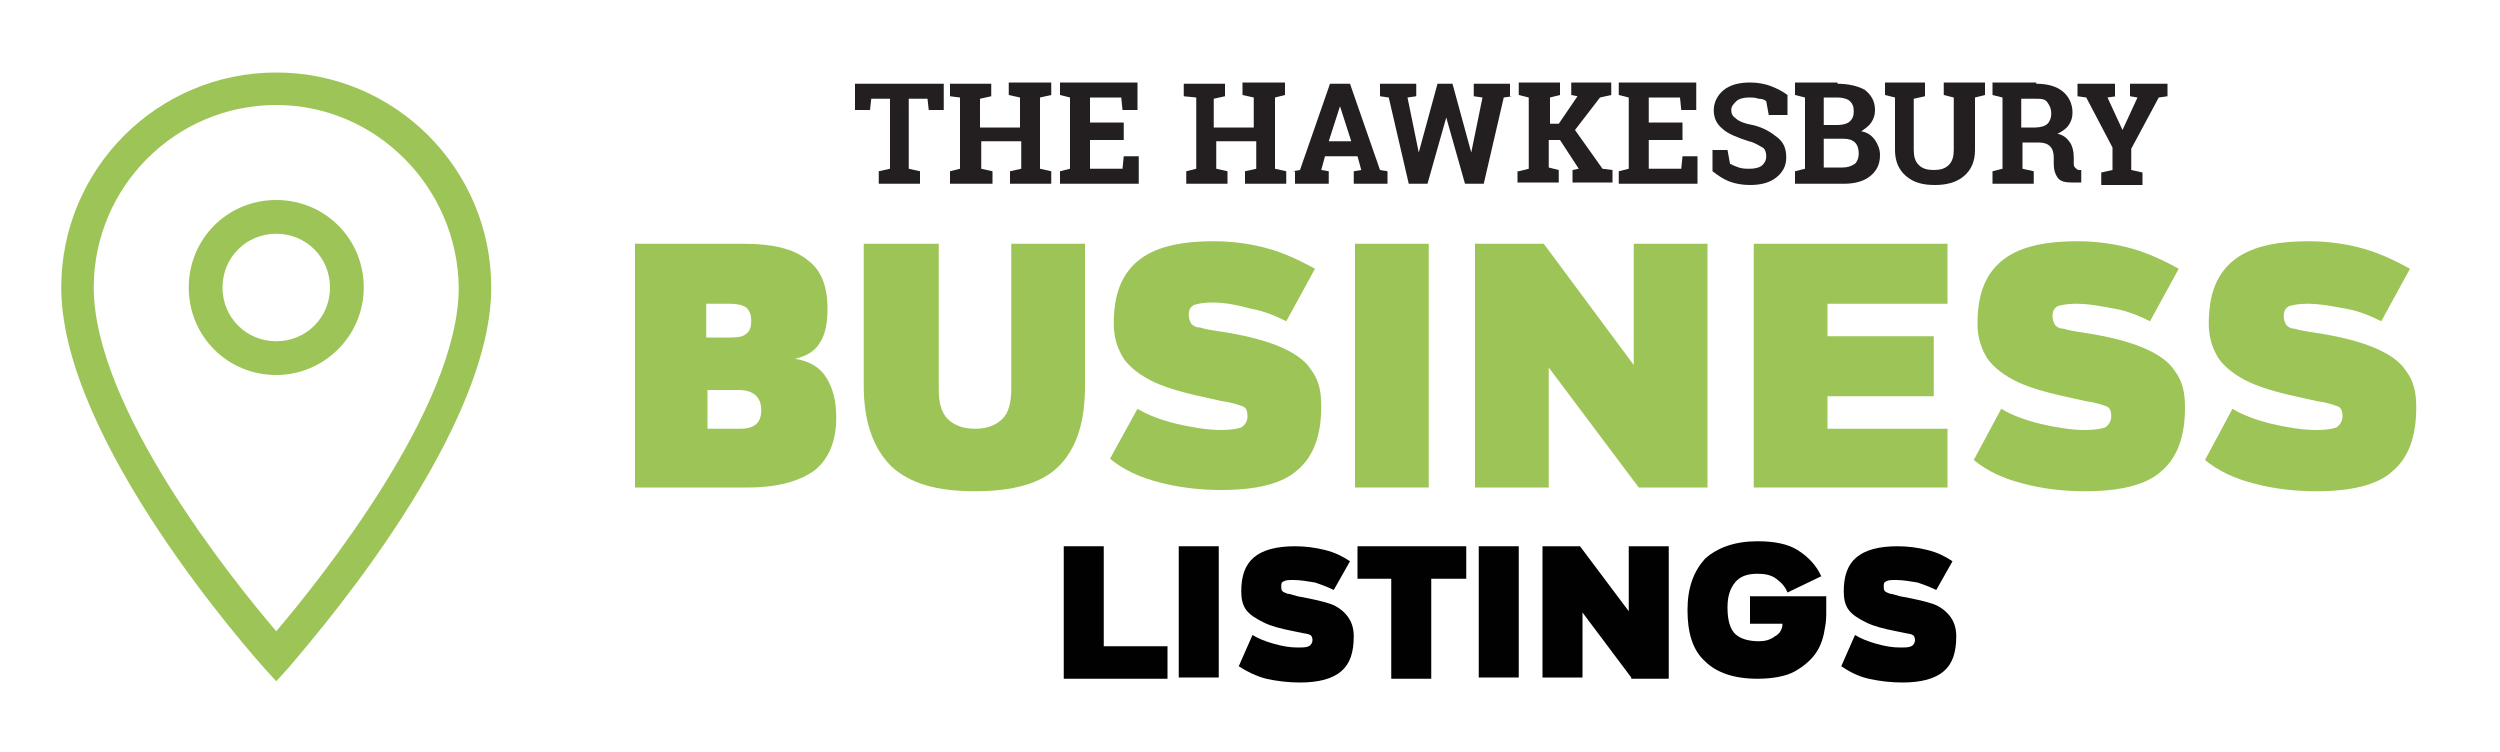
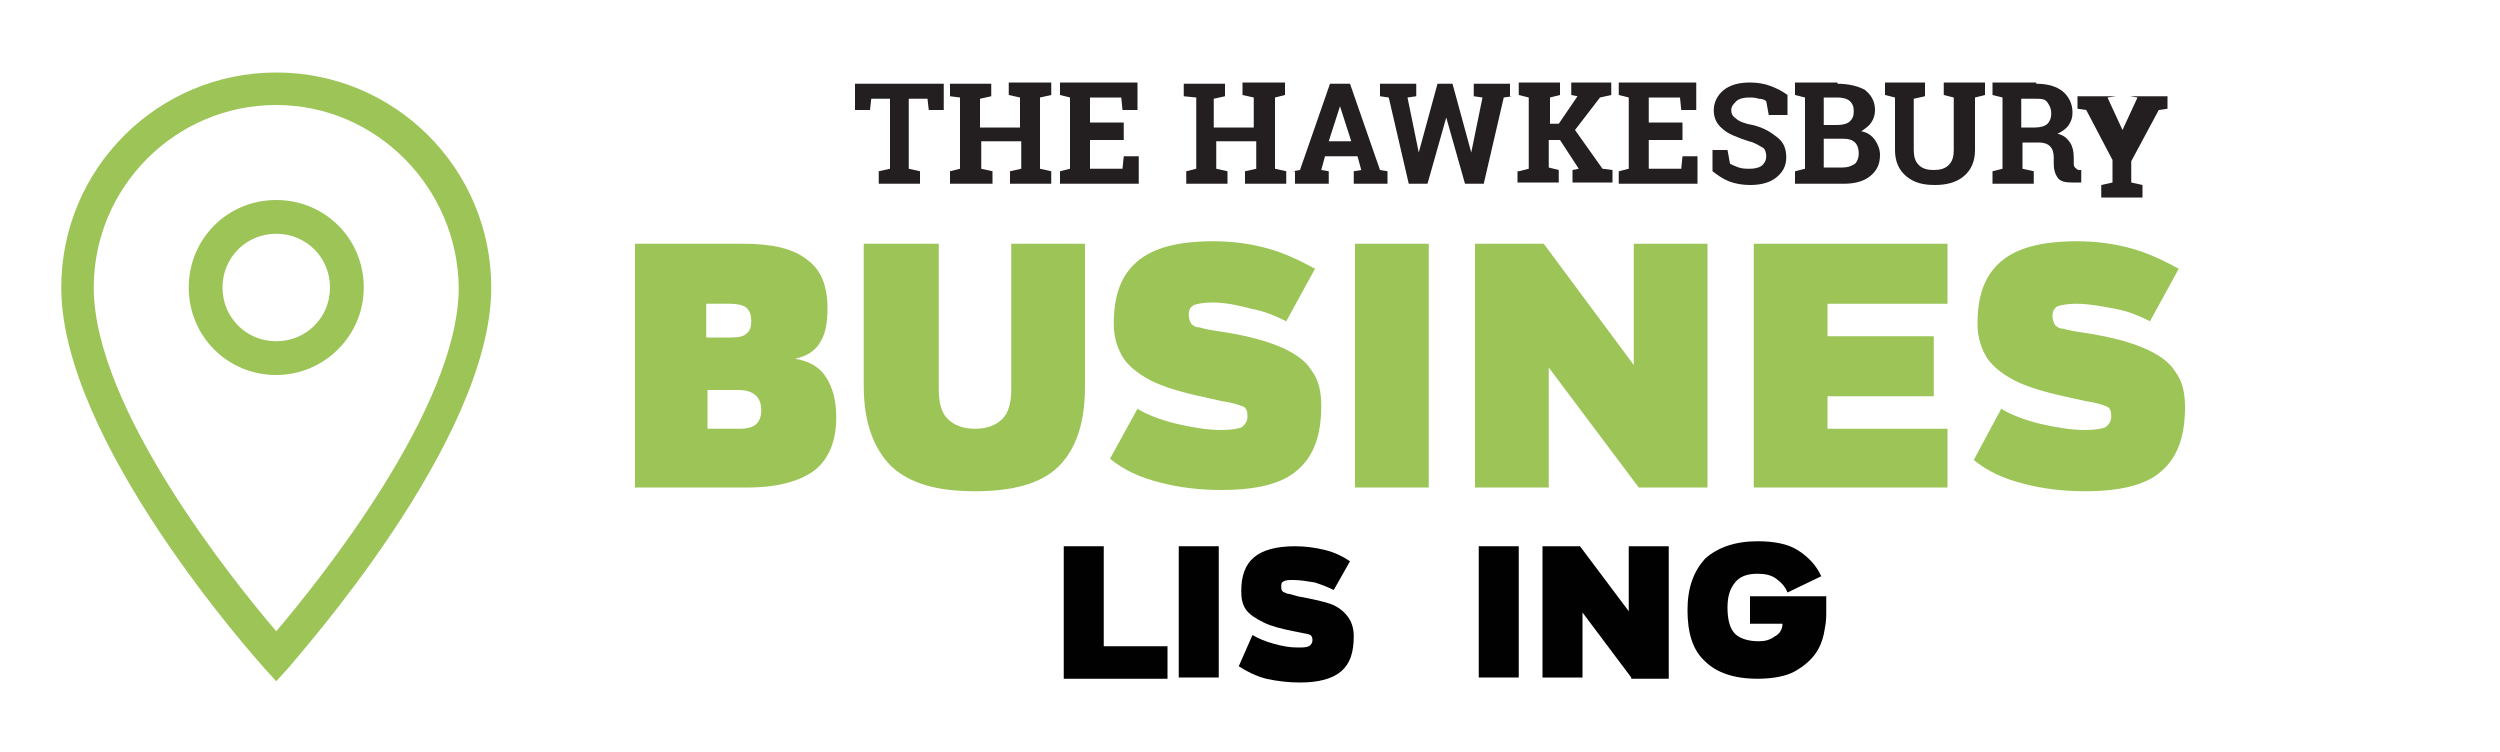
<svg xmlns="http://www.w3.org/2000/svg" version="1.1" id="Layer_1" x="0px" y="0px" viewBox="0 0 200 60.2" style="enable-background:new 0 0 200 60.2;" xml:space="preserve">
  <style type="text/css">
	.st0{fill:#9CC457;}
	.st1{fill:#010101;}
	.st2{fill:#231F20;}
</style>
  <path class="st0" d="M22.1,54.5l-1-1.1C20.4,52.6,4.9,35.3,4.9,23c0-9.5,7.7-17.2,17.2-17.2S39.3,13.5,39.3,23  c0,12.3-15.6,29.6-16.2,30.4L22.1,54.5z M22.1,8.4C14,8.4,7.5,15,7.5,23c0,9.6,11.1,23.4,14.6,27.5c3.4-4,14.6-17.9,14.6-27.5  C36.6,15,30.1,8.4,22.1,8.4z M22.1,30c-3.9,0-7-3.1-7-7s3.1-7,7-7s7,3.1,7,7S25.9,30,22.1,30z M22.1,18.7c-2.4,0-4.3,1.9-4.3,4.3  s1.9,4.3,4.3,4.3s4.3-1.9,4.3-4.3S24.5,18.7,22.1,18.7z" />
  <g>
    <path class="st0" d="M50.7,19.5h8.8c2.3,0,4,0.4,5.1,1.3c1.1,0.8,1.6,2.1,1.6,3.9c0,1.2-0.2,2.1-0.6,2.7c-0.4,0.7-1.1,1.1-2,1.3   l0,0c1.2,0.2,2,0.7,2.5,1.5s0.8,1.8,0.8,3.2c0,1.9-0.6,3.3-1.7,4.2c-1.2,0.9-3,1.4-5.4,1.4h-9V19.5H50.7z M58.5,27   c0.6,0,1-0.1,1.2-0.3c0.3-0.2,0.4-0.6,0.4-1c0-0.5-0.1-0.8-0.4-1.1c-0.3-0.2-0.7-0.3-1.3-0.3h-1.9V27H58.5z M59.2,34.3   c1.2,0,1.7-0.5,1.7-1.5c0-1-0.6-1.6-1.8-1.6h-2.5v3.1H59.2z" />
    <path class="st0" d="M71.3,37.3c-1.4-1.4-2.2-3.5-2.2-6.4V19.5h6v11.6c0,1.1,0.2,1.9,0.7,2.4s1.2,0.8,2.2,0.8s1.7-0.3,2.2-0.8   s0.7-1.3,0.7-2.4V19.5h5.9v11.4c0,2.9-0.7,5-2.1,6.4s-3.7,2-6.7,2S72.8,38.7,71.3,37.3z" />
    <path class="st0" d="M91,32.7c0.8,0.5,1.9,0.9,3.1,1.2c1.3,0.3,2.5,0.5,3.6,0.5c0.8,0,1.3-0.1,1.6-0.2c0.3-0.2,0.5-0.5,0.5-0.9   s-0.1-0.7-0.4-0.8s-0.8-0.3-1.6-0.4l-0.9-0.2c-1.9-0.4-3.4-0.8-4.5-1.3s-2-1.2-2.5-1.9c-0.5-0.8-0.8-1.7-0.8-2.8   c0-2.3,0.6-3.9,1.9-5s3.3-1.6,6.1-1.6c1.5,0,3,0.2,4.4,0.6s2.6,1,3.7,1.6l-2.3,4.2c-0.8-0.4-1.7-0.8-2.8-1C99,24.4,98,24.2,97,24.2   c-0.7,0-1.2,0.1-1.5,0.2c-0.3,0.2-0.4,0.4-0.4,0.8c0,0.3,0.1,0.5,0.2,0.7c0.2,0.2,0.4,0.3,0.7,0.3c0.3,0.1,0.8,0.2,1.5,0.3   c2,0.3,3.6,0.7,4.8,1.2c1.2,0.5,2.1,1.1,2.6,1.9c0.6,0.8,0.8,1.7,0.8,2.9c0,2.3-0.6,4-1.9,5.1c-1.2,1.1-3.3,1.6-6.1,1.6   c-1.7,0-3.4-0.2-4.9-0.6c-1.6-0.4-2.9-1-4-1.9L91,32.7z" />
    <path class="st0" d="M114.3,39h-5.9V19.5h5.9V39z" />
    <path class="st0" d="M131.1,39l-7.2-9.6V39H118V19.5h5.5l7.2,9.7v-9.7h5.9V39H131.1z" />
    <path class="st0" d="M146.2,24.3v2.6h8.5v4.8h-8.5v2.6h9.6V39h-15.5V19.5h15.5v4.8H146.2z" />
    <path class="st0" d="M160.1,32.7c0.8,0.5,1.9,0.9,3.1,1.2c1.3,0.3,2.5,0.5,3.6,0.5c0.8,0,1.3-0.1,1.6-0.2c0.3-0.2,0.5-0.5,0.5-0.9   s-0.1-0.7-0.4-0.8s-0.8-0.3-1.6-0.4l-0.9-0.2c-1.9-0.4-3.4-0.8-4.5-1.3s-2-1.2-2.5-1.9c-0.5-0.8-0.8-1.7-0.8-2.8   c0-2.3,0.6-3.9,1.9-5c1.3-1.1,3.3-1.6,6.1-1.6c1.5,0,3,0.2,4.4,0.6s2.6,1,3.7,1.6l-2.3,4.2c-0.8-0.4-1.7-0.8-2.8-1   s-2.1-0.4-3.1-0.4c-0.7,0-1.2,0.1-1.5,0.2c-0.3,0.2-0.4,0.4-0.4,0.8c0,0.3,0.1,0.5,0.2,0.7c0.2,0.2,0.4,0.3,0.7,0.3   c0.3,0.1,0.8,0.2,1.5,0.3c2,0.3,3.6,0.7,4.8,1.2s2.1,1.1,2.6,1.9c0.6,0.8,0.8,1.7,0.8,2.9c0,2.3-0.6,4-1.9,5.1   c-1.2,1.1-3.3,1.6-6.1,1.6c-1.7,0-3.4-0.2-4.9-0.6c-1.6-0.4-2.9-1-4-1.9L160.1,32.7z" />
-     <path class="st0" d="M178.6,32.7c0.8,0.5,1.9,0.9,3.1,1.2c1.3,0.3,2.5,0.5,3.6,0.5c0.8,0,1.3-0.1,1.6-0.2c0.3-0.2,0.5-0.5,0.5-0.9   s-0.1-0.7-0.4-0.8s-0.8-0.3-1.6-0.4l-0.9-0.2c-1.9-0.4-3.4-0.8-4.5-1.3s-2-1.2-2.5-1.9c-0.5-0.8-0.8-1.7-0.8-2.8   c0-2.3,0.6-3.9,1.9-5c1.3-1.1,3.3-1.6,6.1-1.6c1.5,0,3,0.2,4.4,0.6s2.6,1,3.7,1.6l-2.3,4.2c-0.8-0.4-1.7-0.8-2.8-1   s-2.1-0.4-3.1-0.4c-0.7,0-1.2,0.1-1.5,0.2c-0.3,0.2-0.4,0.4-0.4,0.8c0,0.3,0.1,0.5,0.2,0.7c0.2,0.2,0.4,0.3,0.7,0.3   c0.3,0.1,0.8,0.2,1.5,0.3c2,0.3,3.6,0.7,4.8,1.2s2.1,1.1,2.6,1.9c0.6,0.8,0.8,1.7,0.8,2.9c0,2.3-0.6,4-1.9,5.1   c-1.2,1.1-3.3,1.6-6.1,1.6c-1.7,0-3.4-0.2-4.9-0.6c-1.6-0.4-2.9-1-4-1.9L178.6,32.7z" />
  </g>
  <g>
    <path class="st1" d="M93.4,51.7v2.6h-8.3V43.7h3.2v8H93.4z" />
    <path class="st1" d="M97.5,54.2h-3.2V43.7h3.2V54.2z" />
    <path class="st1" d="M100.2,50.8c0.5,0.3,1,0.5,1.7,0.7s1.3,0.3,1.9,0.3c0.4,0,0.7,0,0.9-0.1c0.2-0.1,0.3-0.3,0.3-0.5   s-0.1-0.4-0.2-0.4c-0.1-0.1-0.4-0.1-0.8-0.2l-0.5-0.1c-1-0.2-1.8-0.4-2.4-0.7s-1.1-0.6-1.4-1s-0.4-0.9-0.4-1.5c0-1.2,0.3-2.1,1-2.7   c0.7-0.6,1.8-0.9,3.3-0.9c0.8,0,1.6,0.1,2.4,0.3s1.4,0.5,2,0.9l-1.3,2.3c-0.4-0.2-0.9-0.4-1.5-0.6c-0.6-0.1-1.2-0.2-1.7-0.2   c-0.4,0-0.6,0-0.8,0.1c-0.2,0.1-0.2,0.2-0.2,0.4s0,0.3,0.1,0.4c0.1,0.1,0.2,0.1,0.4,0.2c0.2,0,0.4,0.1,0.8,0.2   c1.1,0.2,2,0.4,2.6,0.6s1.1,0.6,1.4,1s0.5,0.9,0.5,1.6c0,1.3-0.3,2.2-1,2.8s-1.8,0.9-3.3,0.9c-0.9,0-1.8-0.1-2.7-0.3   c-0.8-0.2-1.6-0.6-2.2-1L100.2,50.8z" />
-     <path class="st1" d="M117.2,46.3h-2.7v8h-3.2v-8h-2.7v-2.6h8.7v2.6H117.2z" />
    <path class="st1" d="M121.5,54.2h-3.2V43.7h3.2V54.2z" />
    <path class="st1" d="M130.5,54.2l-3.9-5.2v5.2h-3.2V43.7h3l3.9,5.2v-5.2h3.2v10.6h-3V54.2z" />
    <path class="st1" d="M146.1,48.2c0,0.1,0,0.4,0,0.7c0,0.4,0,0.8-0.1,1.3c-0.1,0.7-0.3,1.4-0.7,2s-1,1.1-1.7,1.5s-1.8,0.6-3,0.6   c-1.9,0-3.3-0.5-4.2-1.4c-1-0.9-1.4-2.3-1.4-4.1s0.5-3.1,1.4-4.1c1-0.9,2.4-1.4,4.2-1.4c1.3,0,2.4,0.2,3.2,0.7s1.5,1.2,1.9,2.1   l-2.7,1.3c-0.2-0.5-0.5-0.8-0.9-1.1s-0.9-0.4-1.5-0.4c-0.8,0-1.4,0.2-1.8,0.7c-0.4,0.5-0.6,1.1-0.6,2c0,1,0.2,1.7,0.6,2.1   c0.4,0.4,1.1,0.6,1.9,0.6c0.5,0,0.9-0.1,1.3-0.4c0.4-0.2,0.6-0.6,0.6-1H140v-2.2h6.1V48.2z" />
-     <path class="st1" d="M148.4,50.8c0.5,0.3,1,0.5,1.7,0.7s1.3,0.3,1.9,0.3c0.4,0,0.7,0,0.9-0.1s0.3-0.3,0.3-0.5s-0.1-0.4-0.2-0.4   c-0.1-0.1-0.4-0.1-0.8-0.2l-0.5-0.1c-1-0.2-1.8-0.4-2.4-0.7c-0.6-0.3-1.1-0.6-1.4-1c-0.3-0.4-0.4-0.9-0.4-1.5c0-1.2,0.3-2.1,1-2.7   c0.7-0.6,1.8-0.9,3.3-0.9c0.8,0,1.6,0.1,2.4,0.3c0.8,0.2,1.4,0.5,2,0.9l-1.3,2.3c-0.4-0.2-0.9-0.4-1.5-0.6   c-0.6-0.1-1.2-0.2-1.7-0.2c-0.4,0-0.6,0-0.8,0.1s-0.2,0.2-0.2,0.4s0,0.3,0.1,0.4c0.1,0.1,0.2,0.1,0.4,0.2c0.2,0,0.4,0.1,0.8,0.2   c1.1,0.2,2,0.4,2.6,0.6s1.1,0.6,1.4,1s0.5,0.9,0.5,1.6c0,1.3-0.3,2.2-1,2.8s-1.8,0.9-3.3,0.9c-0.9,0-1.8-0.1-2.7-0.3   s-1.6-0.6-2.2-1L148.4,50.8z" />
  </g>
  <g>
    <path class="st2" d="M75.5,6.7v2.1h-1.2l-0.1-0.9h-1.5v5.6l0.9,0.2v1h-3.3v-1l0.9-0.2V7.9h-1.5l-0.1,0.9h-1.2V6.7H75.5z" />
    <path class="st2" d="M76,7.7v-1h3.3v1l-0.9,0.2v2.3h3.2V7.8l-0.9-0.2v-1h0.9h1.6h0.9v1l-0.9,0.2v5.7l0.9,0.2v1h-3.3v-1l0.9-0.2   v-2.2h-3.2v2.2l0.9,0.2v1H76v-1l0.8-0.2V7.8L76,7.7z" />
    <path class="st2" d="M89.9,11.2h-2.7v2.3h2.6l0.1-1h1.2v2.2h-6.3v-1l0.8-0.2V7.8l-0.8-0.2v-1h0.8h5.4v2.2h-1.2l-0.1-1h-2.5v2h2.7   V11.2z" />
    <path class="st2" d="M94.7,7.7v-1H98v1l-0.9,0.2v2.3h3.2V7.8l-0.9-0.2v-1h0.9h1.6h0.9v1L102,7.8v5.7l0.9,0.2v1h-3.3v-1l0.9-0.2   v-2.2h-3.2v2.2l0.9,0.2v1h-3.3v-1l0.8-0.2V7.8L94.7,7.7z" />
    <path class="st2" d="M103.4,13.7l0.6-0.1l2.4-6.9h1.6l2.4,6.9l0.6,0.1v1h-2.7v-1l0.6-0.1l-0.3-1.1h-2.6l-0.3,1.1l0.6,0.1v1h-2.7   V13.7z M106.3,11.3h1.8l-0.9-2.8h0L106.3,11.3z" />
    <path class="st2" d="M121,7.7l-0.7,0.1l-1.6,6.9h-1.5l-1.5-5.3h0l-1.5,5.3h-1.5l-1.6-6.9l-0.7-0.1v-1h2.9v1l-0.7,0.1l0.9,4.4l0,0   l1.5-5.5h1.2l1.5,5.5l0,0l0.9-4.4l-0.7-0.1v-1h2.9V7.7z" />
    <path class="st2" d="M121.5,13.7l0.8-0.2V7.8l-0.8-0.2v-1h3.3v1l-0.8,0.2v2.1h0.7l1.5-2.2l-0.5-0.1v-1h3.2v1L128,7.8l-2,2.6   l2.2,3.1l0.8,0.1v1h-3.2v-1l0.5-0.1l-1.5-2.3h-0.9v2.2l0.8,0.2v1h-3.3V13.7z" />
    <path class="st2" d="M134.6,11.2h-2.7v2.3h2.6l0.1-1h1.2v2.2h-6.3v-1l0.8-0.2V7.8l-0.8-0.2v-1h0.8h5.4v2.2h-1.2l-0.1-1h-2.5v2h2.7   V11.2z" />
    <path class="st2" d="M142.7,9.2h-1.2l-0.2-1.1c-0.1-0.1-0.3-0.2-0.6-0.2c-0.3-0.1-0.5-0.1-0.8-0.1c-0.4,0-0.8,0.1-1,0.3   c-0.2,0.2-0.4,0.4-0.4,0.7c0,0.3,0.1,0.5,0.4,0.7c0.2,0.2,0.7,0.4,1.3,0.5c0.9,0.2,1.5,0.6,2,1c0.5,0.4,0.7,0.9,0.7,1.6   c0,0.7-0.3,1.2-0.8,1.6c-0.5,0.4-1.2,0.6-2.1,0.6c-0.6,0-1.2-0.1-1.7-0.3c-0.5-0.2-0.9-0.5-1.3-0.8V12h1.2l0.2,1.1   c0.2,0.1,0.4,0.2,0.7,0.3c0.3,0.1,0.6,0.1,0.9,0.1c0.4,0,0.8-0.1,1-0.3c0.2-0.2,0.3-0.4,0.3-0.7c0-0.3-0.1-0.6-0.3-0.7   s-0.6-0.4-1.1-0.5c-0.9-0.3-1.7-0.6-2.1-1c-0.5-0.4-0.7-0.9-0.7-1.5c0-0.6,0.3-1.2,0.8-1.6c0.5-0.4,1.2-0.6,2.1-0.6   c0.6,0,1.2,0.1,1.7,0.3c0.5,0.2,0.9,0.4,1.3,0.7V9.2z" />
    <path class="st2" d="M147,6.7c0.9,0,1.7,0.2,2.2,0.5c0.5,0.4,0.8,0.9,0.8,1.6c0,0.4-0.1,0.7-0.3,1c-0.2,0.3-0.5,0.5-0.8,0.7   c0.5,0.1,0.8,0.3,1.1,0.7c0.2,0.3,0.4,0.7,0.4,1.2c0,0.8-0.3,1.3-0.8,1.7c-0.5,0.4-1.2,0.6-2.1,0.6h-3.9v-1l0.8-0.2V7.8l-0.8-0.2   v-1h0.8H147z M145.9,10h1.1c0.4,0,0.8-0.1,1-0.3c0.2-0.2,0.3-0.4,0.3-0.8c0-0.4-0.1-0.6-0.3-0.8c-0.2-0.2-0.6-0.3-1-0.3h-1.1V10z    M145.9,11.1v2.3h1.5c0.4,0,0.7-0.1,1-0.3c0.2-0.2,0.3-0.5,0.3-0.8c0-0.4-0.1-0.7-0.3-0.9s-0.5-0.3-0.9-0.3H145.9z" />
    <path class="st2" d="M154,6.7v1l-0.9,0.2V12c0,0.5,0.1,0.9,0.4,1.2s0.7,0.4,1.2,0.4c0.5,0,0.9-0.1,1.2-0.4s0.4-0.7,0.4-1.2V7.8   l-0.8-0.2v-1h3.3v1L158,7.8V12c0,0.9-0.3,1.6-0.9,2.1s-1.4,0.7-2.3,0.7c-1,0-1.7-0.2-2.3-0.7s-0.9-1.2-0.9-2.1V7.8l-0.8-0.2v-1h0.8   h1.6H154z" />
    <path class="st2" d="M162.9,6.7c0.9,0,1.6,0.2,2.1,0.6c0.5,0.4,0.8,1,0.8,1.7c0,0.4-0.1,0.7-0.3,1c-0.2,0.3-0.5,0.5-0.9,0.7   c0.5,0.1,0.8,0.4,1,0.7c0.2,0.3,0.3,0.7,0.3,1.2v0.4c0,0.2,0,0.3,0.1,0.4c0.1,0.1,0.2,0.2,0.3,0.2l0.2,0v1h-0.8   c-0.5,0-0.9-0.1-1.1-0.4c-0.2-0.3-0.3-0.6-0.3-1.1v-0.5c0-0.4-0.1-0.7-0.3-0.9c-0.2-0.2-0.5-0.3-0.9-0.3h-1.3v2.1l0.9,0.2v1h-3.3   v-1l0.8-0.2V7.8l-0.8-0.2v-1h0.8H162.9z M161.7,10.2h1.1c0.4,0,0.8-0.1,1-0.3s0.3-0.5,0.3-0.8c0-0.4-0.1-0.6-0.3-0.9   s-0.5-0.3-1-0.3h-1.1V10.2z" />
-     <path class="st2" d="M169.3,7.7l-0.7,0.1l1.2,2.6h0l1.2-2.6l-0.6-0.1v-1h3v1l-0.7,0.1l-2.2,4.1v1.7l0.9,0.2v1h-3.3v-1l0.9-0.2v-1.8   l-2.1-4l-0.7-0.1v-1h3V7.7z" />
+     <path class="st2" d="M169.3,7.7l-0.7,0.1l1.2,2.6h0l1.2-2.6l-0.6-0.1h3v1l-0.7,0.1l-2.2,4.1v1.7l0.9,0.2v1h-3.3v-1l0.9-0.2v-1.8   l-2.1-4l-0.7-0.1v-1h3V7.7z" />
  </g>
</svg>